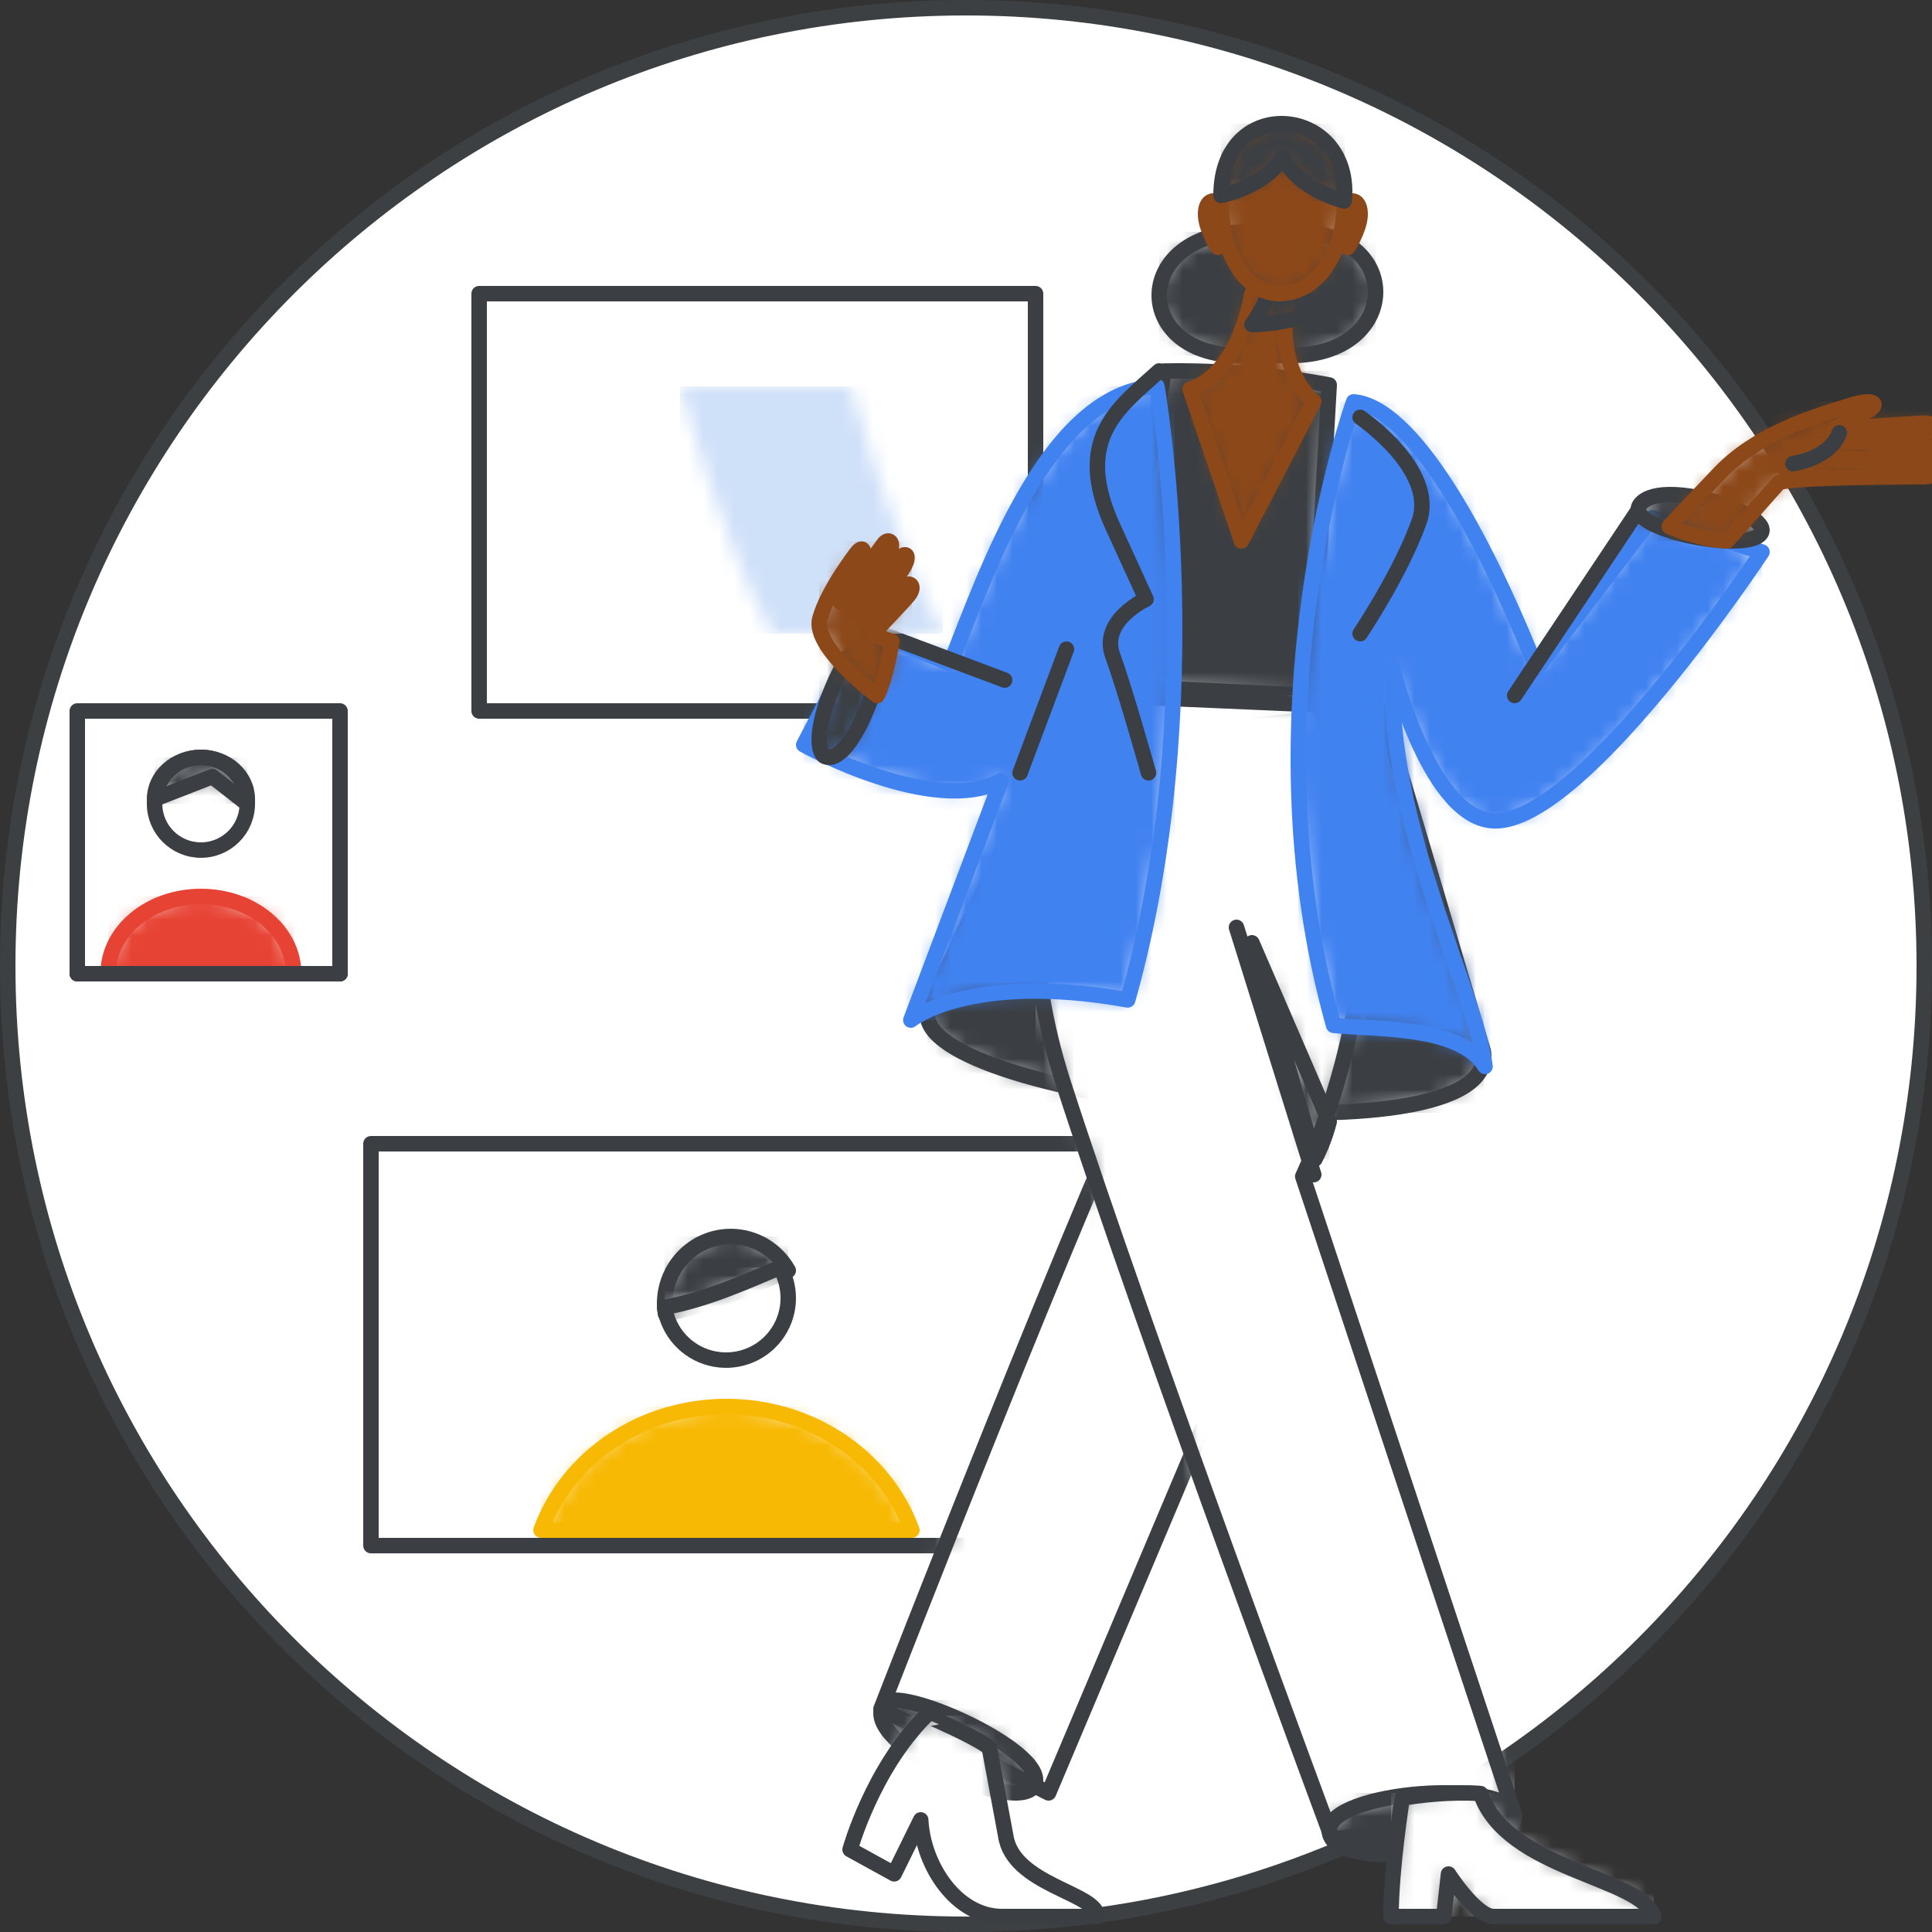
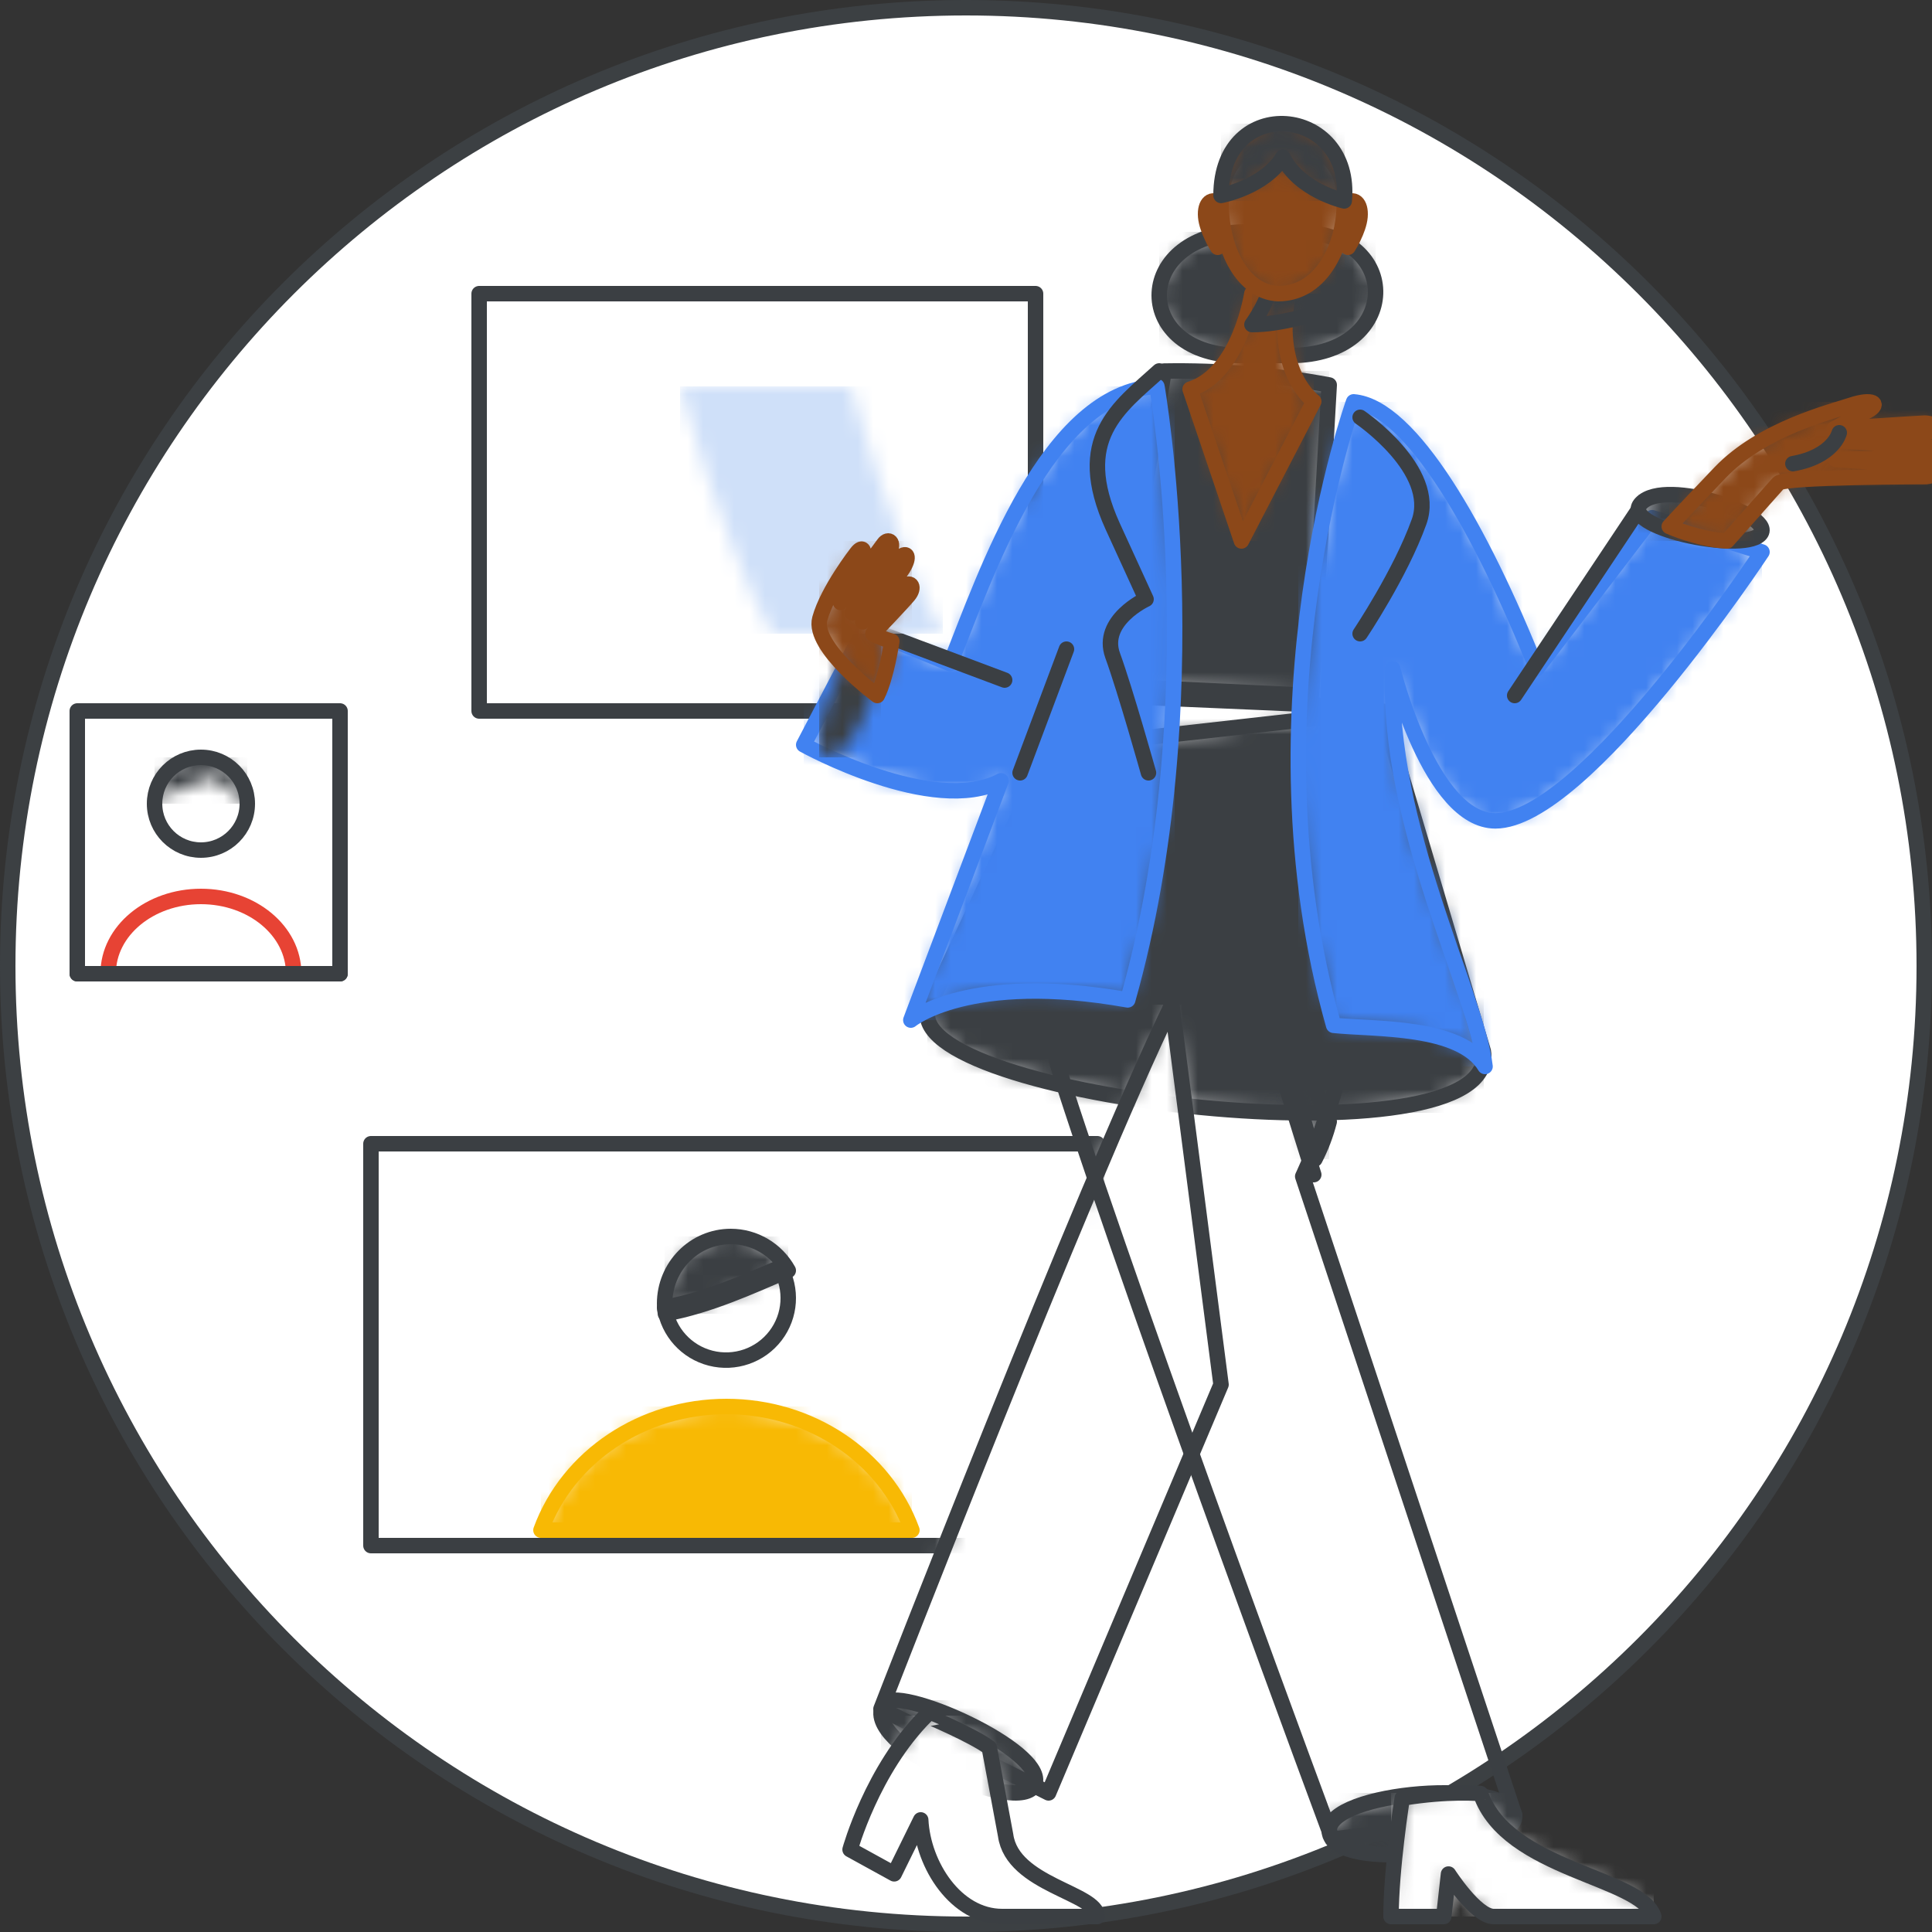
<svg xmlns="http://www.w3.org/2000/svg" width="125" height="125" viewBox="0 0 125 125" fill="none">
  <rect x="0" y="0" width="125" height="125" fill="#333333" stroke="none" />
  <g id="lc-gmail-manage-unwanted-email-circle-graphic" clip-path="url(#clip0_3507_3484)">
    <path id="Vector" d="M124.5 62.5C124.5 96.742 96.742 124.5 62.5 124.5C28.258 124.5 0.5 96.742 0.5 62.5C0.5 28.258 28.258 0.5 62.5 0.5C96.742 0.5 124.5 28.258 124.5 62.5Z" fill="white" stroke="#3C4043" />
    <g id="Clip path group">
      <mask id="mask0_3507_3484" style="mask-type:luminance" maskUnits="userSpaceOnUse" x="75" y="15" width="14" height="8">
        <g id="i2">
          <path id="Vector_2" d="M83.864 15C90.856 15 90.68 23 83.513 23H80.052C73.137 22.846 73.279 14.978 80.737 15H83.864Z" fill="white" />
        </g>
      </mask>
      <g mask="url(#mask0_3507_3484)">
        <g id="Group">
          <path id="Vector_3" d="M75 15H89V23H75V15Z" fill="#3B3F43" />
        </g>
      </g>
    </g>
    <path id="Vector_4" d="M80.737 15C73.279 14.978 73.137 22.846 80.052 23H83.513C90.68 23 90.856 15 83.864 15H80.737Z" stroke="#3B3F43" stroke-linecap="round" stroke-linejoin="round" />
    <g id="Clip path group_2">
      <mask id="mask1_3507_3484" style="mask-type:luminance" maskUnits="userSpaceOnUse" x="31" y="19" width="36" height="27">
        <g id="i3">
          <path id="Vector_5" d="M67 19V46H31V19H67Z" fill="white" />
        </g>
      </mask>
      <g mask="url(#mask1_3507_3484)">
        <g id="Group_2">
          <path id="Vector_6" d="M31 19H67V46H31V19Z" fill="white" />
        </g>
      </g>
    </g>
    <path id="Vector_7" d="M31 19H67V46H31V19Z" stroke="#3B3F43" stroke-linecap="round" stroke-linejoin="round" />
    <g id="Clip path group_3">
      <mask id="mask2_3507_3484" style="mask-type:luminance" maskUnits="userSpaceOnUse" x="24" y="74" width="47" height="26">
        <g id="i4">
          <path id="Vector_8" d="M71 74V100H24V74H71Z" fill="white" />
        </g>
      </mask>
      <g mask="url(#mask2_3507_3484)">
        <g id="Group_3">
          <path id="Vector_9" d="M24 74H71V100H24V74Z" fill="white" />
        </g>
      </g>
    </g>
    <path id="Vector_10" d="M24 74H71V100H24V74Z" stroke="#3B3F43" stroke-linecap="round" stroke-linejoin="round" />
    <g id="Clip path group_4">
      <mask id="mask3_3507_3484" style="mask-type:luminance" maskUnits="userSpaceOnUse" x="5" y="46" width="17" height="17">
        <g id="i5">
          <path id="Vector_11" d="M22 46V63H5V46H22Z" fill="white" />
        </g>
      </mask>
      <g mask="url(#mask3_3507_3484)">
        <g id="Group_4">
          <path id="Vector_12" d="M5 46H22V63H5V46Z" fill="white" />
        </g>
      </g>
    </g>
    <path id="Vector_13" d="M5 46H22V63H5V46Z" stroke="#3B3F43" stroke-linecap="round" stroke-linejoin="round" />
    <g id="Clip path group_5">
      <mask id="mask4_3507_3484" style="mask-type:luminance" maskUnits="userSpaceOnUse" x="60" y="46" width="36" height="26">
        <g id="i6">
          <path id="Vector_14" d="M89.43 46L95.97 68.016C97.231 75.588 57.98 71.071 60.081 65.192L67.939 48.418L89.43 46Z" fill="white" />
        </g>
      </mask>
      <g mask="url(#mask4_3507_3484)">
        <g id="Group_5">
          <path id="Vector_15" d="M60 46H96V72H60V46Z" fill="#3B3F43" />
        </g>
      </g>
    </g>
    <path id="Vector_16" d="M60.081 65.192C57.98 71.071 97.231 75.588 95.97 68.016L89.43 46L67.939 48.418L60.081 65.192Z" stroke="#3B3F43" stroke-linecap="round" stroke-linejoin="round" />
    <g id="Clip path group_6">
      <mask id="mask5_3507_3484" style="mask-type:luminance" maskUnits="userSpaceOnUse" x="72" y="24" width="14" height="21">
        <g id="i7">
          <path id="Vector_17" d="M86 24.908L84.857 45L72 44.391L75.318 24.008C78.896 23.946 82.471 24.247 86 24.908Z" fill="white" />
        </g>
      </mask>
      <g mask="url(#mask5_3507_3484)">
        <g id="Group_6">
          <path id="Vector_18" d="M72 24H86V45H72V24Z" fill="#3B3F43" />
        </g>
      </g>
    </g>
    <path id="Vector_19" d="M72 44.391L75.318 24.008C78.896 23.946 82.471 24.247 86 24.908L84.857 45L72 44.391Z" stroke="#3B3F43" stroke-linecap="round" stroke-linejoin="round" />
    <g id="Clip path group_7">
      <mask id="mask6_3507_3484" style="mask-type:luminance" maskUnits="userSpaceOnUse" x="57" y="65" width="22" height="51">
        <g id="i8">
          <path id="Vector_20" d="M75.821 65L79 89.582L67.843 116L57 110.566C57 110.566 59.532 104.043 62.858 95.725L63.316 94.581C64.242 92.27 65.22 89.843 66.217 87.393L66.967 85.554C70.227 77.579 73.582 69.63 75.821 65Z" fill="white" />
        </g>
      </mask>
      <g mask="url(#mask6_3507_3484)">
        <g id="Group_7">
          <path id="Vector_21" d="M57 65H79V116H57V65Z" fill="white" />
        </g>
      </g>
    </g>
    <path id="Vector_22" d="M79 89.582L67.843 116L57 110.566C57 110.566 70.081 76.871 75.821 65L79 89.582Z" stroke="#3B3F43" stroke-linecap="round" stroke-linejoin="round" />
    <g id="Clip path group_8">
      <mask id="mask7_3507_3484" style="mask-type:luminance" maskUnits="userSpaceOnUse" x="77" y="19" width="8" height="16">
        <g id="i9">
          <path id="Vector_23" d="M80.994 19L83.282 19.386C82.501 24.175 85 25.972 85 25.972L80.321 35L77 25.181C80.21 24.181 80.994 19 80.994 19Z" fill="white" />
        </g>
      </mask>
      <g mask="url(#mask7_3507_3484)">
        <g id="Group_8">
          <path id="Vector_24" d="M77 19H85V35H77V19Z" fill="#8C4819" />
        </g>
      </g>
    </g>
    <path id="Vector_25" d="M77 25.181L80.321 35L85 25.972C85 25.972 82.501 24.175 83.282 19.386L80.994 19C80.994 19 80.21 24.181 77 25.181Z" stroke="#8C4819" stroke-linecap="round" stroke-linejoin="round" />
    <g id="Clip path group_9">
      <mask id="mask8_3507_3484" style="mask-type:luminance" maskUnits="userSpaceOnUse" x="67" y="45" width="31" height="74">
        <g id="i10">
-           <path id="Vector_26" d="M71.287 45L85.23 45.601C92.674 58.694 84.285 76.112 84.285 76.112L98 117.435L86.201 119C86.201 119 74.005 86.198 68.806 70.105C63.607 54.013 71.287 45 71.287 45Z" fill="white" />
-         </g>
+           </g>
      </mask>
      <g mask="url(#mask8_3507_3484)">
        <g id="Group_9">
          <path id="Vector_27" d="M67 45H98V119H67V45Z" fill="white" />
        </g>
      </g>
    </g>
    <path id="Vector_28" d="M71.287 45C71.287 45 63.607 54.013 68.806 70.105C74.005 86.198 86.201 119 86.201 119L98 117.435L84.285 76.112C84.285 76.112 92.674 58.694 85.23 45.601L71.287 45Z" stroke="#3B3F43" stroke-linecap="round" stroke-linejoin="round" />
    <g id="Clip path group_10">
      <mask id="mask9_3507_3484" style="mask-type:luminance" maskUnits="userSpaceOnUse" x="86" y="116" width="12" height="4">
        <g id="i11">
          <path id="Vector_29" d="M97.961 117.331C98.756 119.483 87.119 121.313 86.057 118.745C85.077 116.026 97.069 114.916 97.961 117.331Z" fill="white" />
        </g>
      </mask>
      <g mask="url(#mask9_3507_3484)">
        <g id="Group_10">
          <path id="Vector_30" d="M86 116H98V120H86V116Z" fill="#3B3F43" />
        </g>
      </g>
    </g>
    <path id="Vector_31" d="M86.057 118.745C85.077 116.026 97.069 114.916 97.961 117.331C98.756 119.483 87.119 121.313 86.057 118.745Z" stroke="#3B3F43" stroke-linecap="round" stroke-linejoin="round" />
    <g id="Clip path group_11">
      <mask id="mask10_3507_3484" style="mask-type:luminance" maskUnits="userSpaceOnUse" x="90" y="116" width="17" height="8">
        <g id="i12">
          <path id="Vector_32" d="M94.792 116C95.435 116.005 95.797 116.042 95.793 116.045C97.514 121.029 106.208 121.423 107 124H96.642C95.484 124 93.718 121.251 93.718 121.251L93.412 124H90C90 120.901 90.724 116.339 90.724 116.339C92.277 116.081 93.579 116.009 94.475 116.001L94.792 116Z" fill="white" />
        </g>
      </mask>
      <g mask="url(#mask10_3507_3484)">
        <g id="Group_11">
          <path id="Vector_33" d="M90 116H107V124H90V116Z" fill="white" />
        </g>
      </g>
    </g>
    <path id="Vector_34" d="M90.724 116.339C90.724 116.339 90 120.901 90 124H93.412L93.718 121.251C93.718 121.251 95.484 124 96.642 124H107C106.208 121.423 97.514 121.029 95.793 116.045C95.802 116.037 93.733 115.84 90.724 116.339Z" stroke="#3B3F43" stroke-linecap="round" stroke-linejoin="round" />
    <g id="Clip path group_12">
      <mask id="mask11_3507_3484" style="mask-type:luminance" maskUnits="userSpaceOnUse" x="52" y="25" width="24" height="41">
        <g id="i13">
          <path id="Vector_35" d="M74.85 25L74.854 25.024C74.989 25.813 78.318 45.72 72.964 64.693C62.698 62.861 58.93 66 58.93 66L64.767 50.516C60.391 52.838 52 48.189 52 48.189L55.939 40.674L61.48 42.94C63.791 37.156 67.743 25.346 74.85 25Z" fill="white" />
        </g>
      </mask>
      <g mask="url(#mask11_3507_3484)">
        <g id="Group_12">
          <path id="Vector_36" d="M52 25H76V66H52V25Z" fill="#4182F1" />
        </g>
      </g>
    </g>
    <path id="Vector_37" d="M74.85 25C67.743 25.346 63.791 37.156 61.48 42.94L55.939 40.674L52 48.189C52 48.189 60.391 52.838 64.767 50.516L58.93 66C58.93 66 62.698 62.861 72.964 64.693C78.427 45.333 74.85 25 74.85 25Z" stroke="#4182F1" stroke-linecap="round" stroke-linejoin="round" />
    <g id="Clip path group_13">
      <mask id="mask12_3507_3484" style="mask-type:luminance" maskUnits="userSpaceOnUse" x="57" y="110" width="10" height="6">
        <g id="i14">
          <path id="Vector_38" d="M66.945 115.448C66.058 117.63 55.553 112.807 57.169 110.28C57.809 108.848 67.831 113.266 66.945 115.448Z" fill="white" />
        </g>
      </mask>
      <g mask="url(#mask12_3507_3484)">
        <g id="Group_13">
          <path id="Vector_39" d="M57 110H67V116H57V110Z" fill="#3B3F43" />
        </g>
      </g>
    </g>
    <path id="Vector_40" d="M57.169 110.28C57.809 108.848 67.831 113.266 66.945 115.448C66.058 117.63 55.553 112.807 57.169 110.28Z" stroke="#3B3F43" stroke-linecap="round" stroke-linejoin="round" />
    <g id="Clip path group_14">
      <mask id="mask13_3507_3484" style="mask-type:luminance" maskUnits="userSpaceOnUse" x="55" y="111" width="16" height="13">
        <g id="i15">
          <path id="Vector_41" d="M59.915 111C59.917 110.998 60.962 111.438 62.039 111.962L62.418 112.15C63.047 112.467 63.646 112.798 64.007 113.071L65.064 118.745C65.506 121.967 71 122.464 71 124H64.84C61.855 124 59.717 120.683 59.57 117.747L57.854 121.236L55 119.666C55 119.666 56.427 114.489 59.915 111Z" fill="white" />
        </g>
      </mask>
      <g mask="url(#mask13_3507_3484)">
        <g id="Group_14">
          <path id="Vector_42" d="M55 111H71V124H55V111Z" fill="white" />
        </g>
      </g>
    </g>
    <path id="Vector_43" d="M64.007 113.071L65.064 118.745C65.506 121.967 71 122.464 71 124H64.84C61.855 124 59.717 120.683 59.57 117.747L57.854 121.236L55 119.666C55 119.666 56.427 114.489 59.915 111C59.918 110.997 62.958 112.279 64.007 113.071Z" stroke="#3B3F43" stroke-linecap="round" stroke-linejoin="round" />
    <g id="Clip path group_15">
      <mask id="mask14_3507_3484" style="mask-type:luminance" maskUnits="userSpaceOnUse" x="84" y="26" width="30" height="43">
        <g id="i16">
          <path id="Vector_44" d="M87.579 26C91.284 26.301 95.839 34.276 99.423 43.268L106.893 33.496L114 35.713C114 35.713 113.994 35.722 113.982 35.74L113.93 35.818C112.968 37.259 102.258 53.11 96.751 53.11C92.538 53.11 90.109 43.277 90.109 43.277C89.712 53.365 95.536 64.262 96.082 69C94.502 66.338 88.942 66.614 86.287 66.338C80.473 45.786 87.579 26 87.579 26Z" fill="white" />
        </g>
      </mask>
      <g mask="url(#mask14_3507_3484)">
        <g id="Group_15">
          <path id="Vector_45" d="M84 26H114V69H84V26Z" fill="#4182F1" />
        </g>
      </g>
    </g>
    <path id="Vector_46" d="M87.579 26C91.284 26.301 95.839 34.276 99.423 43.268L106.893 33.496L114 35.713C114 35.713 102.52 53.11 96.751 53.11C92.538 53.11 90.109 43.277 90.109 43.277C89.712 53.365 95.536 64.262 96.082 69C94.502 66.338 88.942 66.614 86.287 66.338C80.473 45.786 87.579 26 87.579 26Z" stroke="#4182F1" stroke-linecap="round" stroke-linejoin="round" />
    <path id="Vector_47" d="M66 50L69 42" stroke="#3B3F43" stroke-linecap="round" stroke-linejoin="round" />
    <path id="Vector_48" d="M57 41L65 44" stroke="#3B3F43" stroke-linecap="round" stroke-linejoin="round" />
    <path id="Vector_49" d="M74.307 50C74.307 50 72.815 44.682 71.989 42.413C71.163 40.142 74.149 38.769 74.149 38.769L71.989 34.049C69.416 28.375 72.38 26.376 75 24" stroke="#3B3F43" stroke-linecap="round" stroke-linejoin="round" />
    <path id="Vector_50" d="M88 27C88 27 93.015 30.406 91.814 33.757C90.613 37.108 88 41 88 41" stroke="#3B3F43" stroke-linecap="round" stroke-linejoin="round" />
    <g id="Clip path group_16">
      <mask id="mask15_3507_3484" style="mask-type:luminance" maskUnits="userSpaceOnUse" x="78" y="13" width="1" height="3">
        <g id="i18">
          <path id="Vector_51" d="M79 13.217L78.785 16C78.785 16 78.082 14.902 78.008 14.024C77.933 13.146 78.392 12.706 79 13.217Z" fill="white" />
        </g>
      </mask>
      <g mask="url(#mask15_3507_3484)">
        <g id="Group_16">
          <path id="Vector_52" d="M78 13H79V16H78V13Z" fill="#8C4819" />
        </g>
      </g>
    </g>
    <path id="Vector_53" d="M78.785 16C78.785 16 78.082 14.902 78.008 14.024C77.933 13.146 78.392 12.706 79 13.217L78.785 16Z" stroke="#8C4819" stroke-linecap="round" stroke-linejoin="round" />
    <g id="Clip path group_17">
      <mask id="mask16_3507_3484" style="mask-type:luminance" maskUnits="userSpaceOnUse" x="87" y="13" width="1" height="3">
        <g id="i19">
          <path id="Vector_54" d="M87 13.217C87.608 12.706 88.067 13.146 87.992 14.024C87.918 14.902 87.215 16 87.215 16L87 13.217Z" fill="white" />
        </g>
      </mask>
      <g mask="url(#mask16_3507_3484)">
        <g id="Group_17">
          <path id="Vector_55" d="M87 13H88V16H87V13Z" fill="#8C4819" />
        </g>
      </g>
    </g>
    <path id="Vector_56" d="M87.215 16C87.215 16 87.918 14.902 87.992 14.024C88.067 13.146 87.608 12.706 87 13.217L87.215 16Z" stroke="#8C4819" stroke-linecap="round" stroke-linejoin="round" />
    <g id="Clip path group_18">
      <mask id="mask17_3507_3484" style="mask-type:luminance" maskUnits="userSpaceOnUse" x="81" y="18" width="4" height="3">
        <g id="i20">
          <path id="Vector_57" d="M82.323 18L84.743 18.354C84.775 19.01 84.861 19.663 85 20.307C85 20.307 82.764 21.015 81 21C81 21 82.162 19.422 82.323 18Z" fill="white" />
        </g>
      </mask>
      <g mask="url(#mask17_3507_3484)">
        <g id="Group_18">
          <path id="Vector_58" d="M81 18H85V21H81V18Z" fill="#3B3F43" />
        </g>
      </g>
    </g>
    <path id="Vector_59" d="M85 20.307C85 20.307 82.764 21.015 81 21C81 21 82.162 19.422 82.323 18L84.743 18.354C84.775 19.01 84.861 19.663 85 20.307Z" stroke="#3B3F43" stroke-linecap="round" stroke-linejoin="round" />
    <g id="Clip path group_19">
      <mask id="mask18_3507_3484" style="mask-type:luminance" maskUnits="userSpaceOnUse" x="79" y="9" width="8" height="10">
        <g id="i21">
          <path id="Vector_60" d="M79 13.132C79 7.212 87.567 7.952 86.97 13.449C86.923 15.617 85.675 19 82.693 19C80.416 18.894 79.012 16.146 79 13.132Z" fill="white" />
        </g>
      </mask>
      <g mask="url(#mask18_3507_3484)">
        <g id="Group_19">
          <path id="Vector_61" d="M79 9H87V19H79V9Z" fill="#8C4819" />
        </g>
      </g>
    </g>
    <path id="Vector_62" d="M82.693 19C85.675 19 86.923 15.617 86.97 13.449C87.567 7.952 79 7.212 79 13.132C79.012 16.146 80.416 18.894 82.693 19Z" stroke="#8C4819" stroke-linecap="round" stroke-linejoin="round" />
    <g id="Clip path group_20">
      <mask id="mask19_3507_3484" style="mask-type:luminance" maskUnits="userSpaceOnUse" x="106" y="32" width="8" height="3">
        <g id="i22">
          <path id="Vector_63" d="M106.181 32.556C107.777 30.878 115.122 33.422 113.853 34.603C112.585 35.785 104.718 34.095 106.181 32.556Z" fill="white" />
        </g>
      </mask>
      <g mask="url(#mask19_3507_3484)">
        <g id="Group_20">
          <path id="Vector_64" d="M106 32H114V35H106V32Z" fill="#3B3F43" />
        </g>
      </g>
    </g>
    <path id="Vector_65" d="M106.181 32.556C104.718 34.095 112.585 35.785 113.853 34.603C115.122 33.422 107.777 30.878 106.181 32.556Z" stroke="#3B3F43" stroke-linecap="round" stroke-linejoin="round" />
    <g id="Clip path group_21">
      <mask id="mask20_3507_3484" style="mask-type:luminance" maskUnits="userSpaceOnUse" x="108" y="26" width="18" height="9">
        <g id="i23">
          <path id="Vector_66" d="M119.797 26.204C121.144 25.757 121.677 26.12 120.864 26.568L118.661 27.75C118.661 27.75 120.008 27.66 121.414 27.567L121.911 27.535C123.066 27.46 124.158 27.391 124.468 27.377C125.199 27.344 125.387 27.861 124.738 27.973L119.353 28.532C119.353 28.532 124.578 28.905 125.391 28.979C126.203 29.053 126.203 29.574 125.391 29.574L118.777 29.724C118.777 29.724 123.586 30.064 124.429 30.209C125.272 30.353 125.352 30.764 124.622 30.838L124.334 30.839C123.667 30.841 121.939 30.85 120.153 30.889L119.557 30.903C117.372 30.959 115.266 31.063 115.067 31.255L111.74 35C109.914 34.917 108 34.063 108 34.063C108 34.063 108.588 33.407 111.29 30.577C113.992 27.747 118.45 26.651 119.797 26.204Z" fill="white" />
        </g>
      </mask>
      <g mask="url(#mask20_3507_3484)">
        <g id="Group_21">
          <path id="Vector_67" d="M108 26H125V35H108V26Z" fill="#8C4819" />
        </g>
      </g>
    </g>
    <path id="Vector_68" d="M111.74 35L115.067 31.255C115.491 30.844 124.622 30.838 124.622 30.838C125.352 30.764 125.272 30.353 124.429 30.209C123.586 30.064 118.777 29.724 118.777 29.724L125.391 29.574C126.203 29.574 126.203 29.053 125.391 28.979C124.578 28.905 119.353 28.532 119.353 28.532L124.738 27.973C125.387 27.861 125.199 27.344 124.468 27.377C123.737 27.41 118.661 27.75 118.661 27.75L120.864 26.568C121.677 26.12 121.144 25.757 119.797 26.204C118.45 26.651 113.992 27.747 111.29 30.577C108.588 33.407 108 34.063 108 34.063C108 34.063 109.914 34.917 111.74 35Z" stroke="#8C4819" stroke-linecap="round" stroke-linejoin="round" />
    <path id="Vector_69" d="M119 28C119 28 118.642 29.529 116 30" stroke="#3B3F43" stroke-linecap="round" stroke-linejoin="round" />
    <g id="Clip path group_22">
      <mask id="mask21_3507_3484" style="mask-type:luminance" maskUnits="userSpaceOnUse" x="44" y="25" width="17" height="16">
        <g id="i24">
          <path id="Vector_70" d="M55.046 25C55.046 25 57.718 35.126 61 40.997L49.953 41C46.671 35.129 44 25 44 25H55.046Z" fill="white" />
        </g>
      </mask>
      <g mask="url(#mask21_3507_3484)">
        <g id="Group_22">
          <path id="Vector_71" d="M44 25H61V41H44V25Z" fill="#CFE0F9" />
        </g>
      </g>
    </g>
    <g id="Clip path group_23">
      <mask id="mask22_3507_3484" style="mask-type:luminance" maskUnits="userSpaceOnUse" x="53" y="41" width="4" height="8">
        <g id="i25">
          <path id="Vector_72" d="M53.302 48.906C51.954 47.504 55.483 40.031 56.705 41.105C57.926 42.179 55.077 49.938 53.302 48.906Z" fill="white" />
        </g>
      </mask>
      <g mask="url(#mask22_3507_3484)">
        <g id="Group_23">
          <path id="Vector_73" d="M53 41H57V49H53V41Z" fill="#3B3F43" />
        </g>
      </g>
    </g>
-     <path id="Vector_74" d="M53.302 48.906C55.077 49.938 57.926 42.179 56.705 41.105C55.483 40.031 51.954 47.504 53.302 48.906Z" stroke="#3B3F43" stroke-linecap="round" stroke-linejoin="round" />
    <g id="Clip path group_24">
      <mask id="mask23_3507_3484" style="mask-type:luminance" maskUnits="userSpaceOnUse" x="35" y="91" width="24" height="8">
        <g id="i26">
          <path id="Vector_75" d="M47 91C52.425 91 57.25 94.216 59 99H35C36.75 94.216 41.575 91 47 91Z" fill="white" />
        </g>
      </mask>
      <g mask="url(#mask23_3507_3484)">
        <g id="Group_24">
          <path id="Vector_76" d="M35 91H59V99H35V91Z" fill="#F8B904" />
        </g>
      </g>
    </g>
    <path id="Vector_77" d="M35 99H59C57.25 94.216 52.425 91 47 91C41.575 91 36.75 94.216 35 99Z" stroke="#F8B904" stroke-linecap="round" stroke-linejoin="round" />
    <g id="Clip path group_25">
      <mask id="mask24_3507_3484" style="mask-type:luminance" maskUnits="userSpaceOnUse" x="43" y="80" width="8" height="5">
        <g id="i27">
          <path id="Vector_78" d="M47.281 80C48.82 80 50.241 80.841 51 82.201C48.656 83.204 45.901 84.48 43.053 85C43.02 84.783 43.002 84.565 43 84.346C43.001 81.946 44.917 80.001 47.281 80Z" fill="white" />
        </g>
      </mask>
      <g mask="url(#mask24_3507_3484)">
        <g id="Group_25">
          <path id="Vector_79" d="M43 80H51V85H43V80Z" fill="#3B3F43" />
        </g>
      </g>
    </g>
    <path id="Vector_80" d="M47.281 80C44.917 80.001 43.001 81.946 43 84.346C43.002 84.565 43.02 84.783 43.053 85C45.901 84.48 48.656 83.204 51 82.201C50.241 80.841 48.82 80 47.281 80Z" stroke="#3B3F43" stroke-linecap="round" stroke-linejoin="round" />
    <g id="Clip path group_26">
      <mask id="mask25_3507_3484" style="mask-type:luminance" maskUnits="userSpaceOnUse" x="43" y="82" width="8" height="6">
        <g id="i28">
          <path id="Vector_81" d="M50.471 82C51.272 83.399 51.155 85.141 50.175 86.421C49.196 87.702 47.543 88.274 45.978 87.874C44.413 87.474 43.241 86.179 43 84.585C45.677 84.103 48.272 82.924 50.471 82Z" fill="white" />
        </g>
      </mask>
      <g mask="url(#mask25_3507_3484)">
        <g id="Group_26">
-           <path id="Vector_82" d="M43 82H51V88H43V82Z" fill="white" />
-         </g>
+           </g>
      </g>
    </g>
    <path id="Vector_83" d="M43 84.585C43.241 86.179 44.413 87.474 45.978 87.874C47.543 88.274 49.196 87.702 50.175 86.421C51.155 85.141 51.272 83.399 50.471 82C48.272 82.924 45.677 84.103 43 84.585Z" stroke="#3B3F43" stroke-linecap="round" stroke-linejoin="round" />
    <g id="Clip path group_27">
      <mask id="mask26_3507_3484" style="mask-type:luminance" maskUnits="userSpaceOnUse" x="7" y="58" width="12" height="5">
        <g id="i29">
-           <path id="Vector_84" d="M13.002 58C16.315 58.002 18.999 60.23 19 62.978V63H7V62.978C7.001 60.229 9.687 58.001 13.002 58Z" fill="white" />
-         </g>
+           </g>
      </mask>
      <g mask="url(#mask26_3507_3484)">
        <g id="Group_27">
          <path id="Vector_85" d="M7 58H19V63H7V58Z" fill="#E74334" />
        </g>
      </g>
    </g>
    <path id="Vector_86" d="M13.002 58C9.687 58.001 7.001 60.229 7 62.978C7 62.986 7 62.993 7 63H19C19 62.993 19 62.986 19 62.978C18.999 60.23 16.315 58.002 13.002 58Z" stroke="#E74334" stroke-miterlimit="10" />
    <g id="Clip path group_28">
      <mask id="mask27_3507_3484" style="mask-type:luminance" maskUnits="userSpaceOnUse" x="10" y="49" width="6" height="6">
        <g id="i30">
          <path id="Vector_87" d="M13 49C14.657 49 16 50.343 16 52C16 53.657 14.657 55 13 55C11.343 55 10 53.657 10 52C10 50.343 11.343 49 13 49Z" fill="white" />
        </g>
      </mask>
      <g mask="url(#mask27_3507_3484)">
        <g id="Group_28">
          <path id="Vector_88" d="M10 49H16V55H10V49Z" fill="white" />
        </g>
      </g>
    </g>
    <path id="Vector_89" d="M13 55C14.657 55 16 53.657 16 52C16 50.343 14.657 49 13 49C11.343 49 10 50.343 10 52C10 53.657 11.343 55 13 55Z" stroke="#3B3F43" stroke-linecap="round" stroke-linejoin="round" />
    <g id="Clip path group_29">
      <mask id="mask28_3507_3484" style="mask-type:luminance" maskUnits="userSpaceOnUse" x="10" y="49" width="6" height="3">
        <g id="i31">
          <path id="Vector_90" d="M13 49C14.657 49 16 50.211 16 51.704C16 51.803 15.994 51.902 15.982 52L13.741 50.245L10 51.704C10 50.211 11.343 49 13 49Z" fill="white" />
        </g>
      </mask>
      <g mask="url(#mask28_3507_3484)">
        <g id="Group_29">
          <path id="Vector_91" d="M10 49H16V52H10V49Z" fill="#3B3F43" />
        </g>
      </g>
    </g>
-     <path id="Vector_92" d="M15.982 52C15.994 51.902 16 51.803 16 51.704C16 50.211 14.657 49 13 49C11.343 49 10 50.211 10 51.704L13.741 50.245L15.982 52Z" stroke="#3B3F43" stroke-linecap="round" stroke-linejoin="round" />
    <path id="Vector_93" d="M85 76L80 60" stroke="#3B3F43" stroke-linecap="round" stroke-linejoin="round" />
    <g id="Clip path group_30">
      <mask id="mask29_3507_3484" style="mask-type:luminance" maskUnits="userSpaceOnUse" x="79" y="8" width="8" height="5">
        <g id="i32">
          <path id="Vector_94" d="M79 12.644C79 5.991 87.56 6.822 86.971 13L86.938 12.992C86.616 12.912 84.011 12.208 83 10.169C81.795 12.127 79 12.644 79 12.644Z" fill="white" />
        </g>
      </mask>
      <g mask="url(#mask29_3507_3484)">
        <g id="Group_30">
          <path id="Vector_95" d="M79 8H87V13H79V8Z" fill="#3B3F43" />
        </g>
      </g>
    </g>
    <path id="Vector_96" d="M79 12.644C79 12.644 81.795 12.127 83 10.169C84.078 12.344 86.971 13 86.971 13C87.56 6.822 79 5.991 79 12.644Z" stroke="#3B3F43" stroke-linecap="round" stroke-linejoin="round" />
    <g id="Clip path group_31">
      <mask id="mask30_3507_3484" style="mask-type:luminance" maskUnits="userSpaceOnUse" x="53" y="35" width="6" height="10">
        <g id="i33">
          <path id="Vector_97" d="M57.525 35.711C57.138 36.332 55.141 39.652 55.141 39.652L58.279 36.03C58.657 35.695 58.899 35.991 58.422 36.775C57.946 37.558 55.822 40.235 55.822 40.235L58.509 37.918C58.941 37.569 59.216 38.001 58.778 38.526C58.34 39.051 56.474 41.003 56.474 41.003C56.865 41.214 57.276 41.376 57.699 41.487C57.699 41.487 57.371 43.775 56.76 45C56.76 45 52.534 41.877 53.042 40.03C53.551 38.183 55.429 35.774 55.429 35.774C55.861 35.215 55.984 35.716 55.752 36.157L55.717 36.225L55.62 36.419C55.244 37.179 54.386 38.98 54.386 38.98L57.177 35.191C57.476 34.77 57.913 35.091 57.525 35.711Z" fill="white" />
        </g>
      </mask>
      <g mask="url(#mask30_3507_3484)">
        <g id="Group_31">
          <path id="Vector_98" d="M53 35H59V45H53V35Z" fill="#8C4819" />
        </g>
      </g>
    </g>
    <path id="Vector_99" d="M56.76 45C56.76 45 52.534 41.877 53.042 40.03C53.551 38.183 55.429 35.774 55.429 35.774C55.861 35.215 55.984 35.716 55.752 36.157C55.52 36.598 54.386 38.98 54.386 38.98L57.177 35.191C57.476 34.77 57.913 35.091 57.525 35.711C57.138 36.332 55.141 39.652 55.141 39.652L58.279 36.03C58.657 35.695 58.899 35.991 58.422 36.775C57.946 37.558 55.822 40.235 55.822 40.235L58.509 37.918C58.941 37.569 59.216 38.001 58.778 38.526C58.34 39.051 56.474 41.003 56.474 41.003C56.865 41.214 57.276 41.376 57.699 41.487C57.699 41.487 57.371 43.775 56.76 45Z" stroke="#8C4819" stroke-linecap="round" stroke-linejoin="round" />
    <g id="Clip path group_32">
      <mask id="mask31_3507_3484" style="mask-type:luminance" maskUnits="userSpaceOnUse" x="81" y="61" width="5" height="14">
        <g id="i34">
          <path id="Vector_100" d="M81 61L86 72.569C85.781 73.418 85.47 74.234 85.073 75L81 61Z" fill="white" />
        </g>
      </mask>
      <g mask="url(#mask31_3507_3484)">
        <g id="Group_32">
          <path id="Vector_101" d="M81 61H86V75H81V61Z" fill="#3B3F43" />
        </g>
      </g>
    </g>
    <path id="Vector_102" d="M81 61L86 72.569C85.781 73.418 85.47 74.234 85.073 75L81 61Z" stroke="#3B3F43" stroke-linecap="round" stroke-linejoin="round" />
    <path id="Vector_103" d="M106 33L98 45" stroke="#3B3F43" stroke-linecap="round" stroke-linejoin="round" />
    <path id="Vector_104" d="M5 63H22" stroke="#3B3F43" stroke-linecap="round" stroke-linejoin="round" />
  </g>
  <defs>
    <clipPath id="clip0_3507_3484">
      <rect width="125" height="125" fill="white" />
    </clipPath>
  </defs>
</svg>